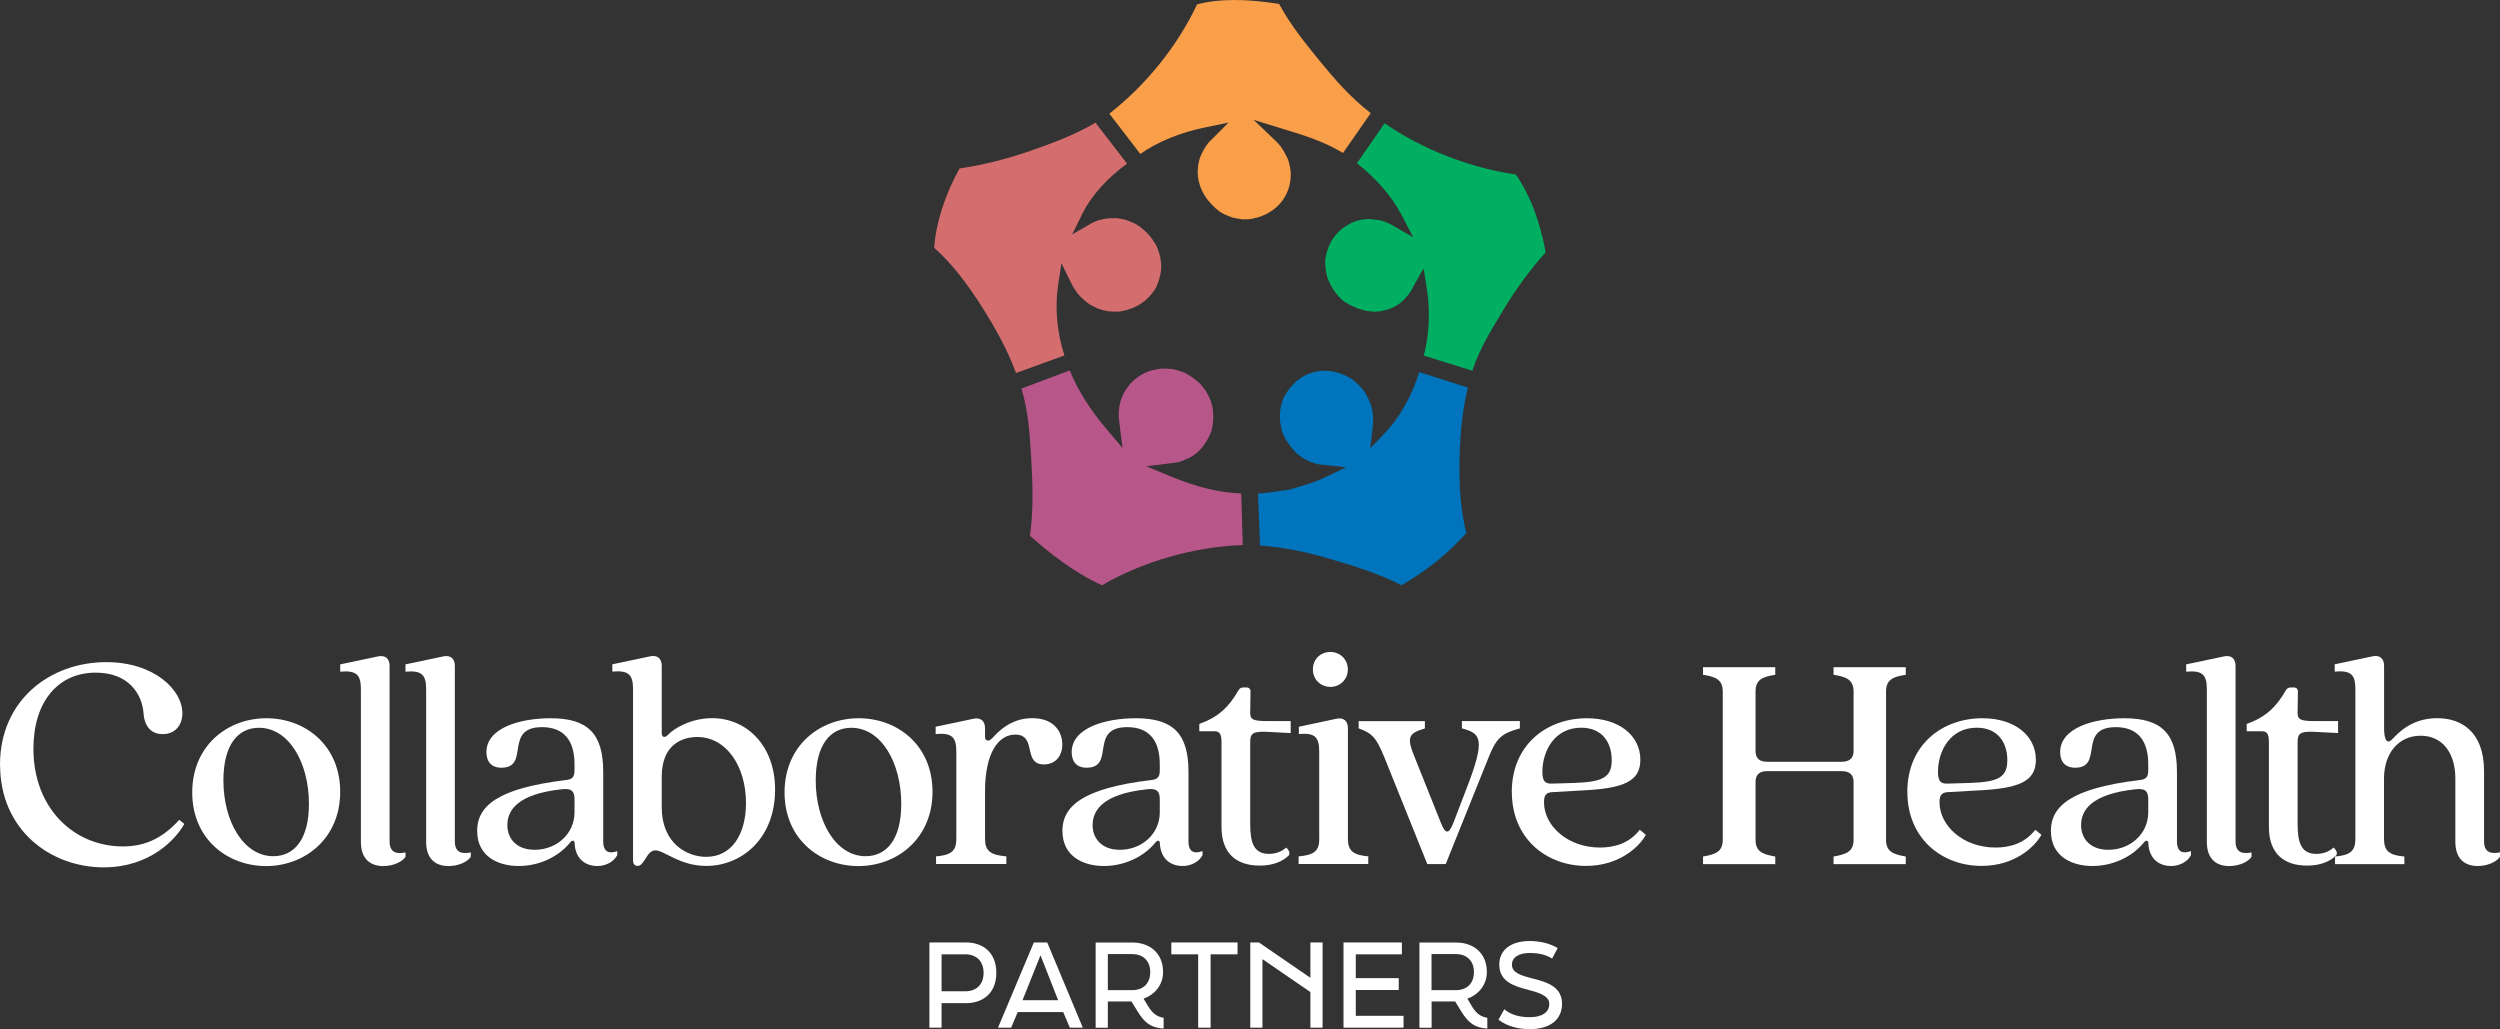
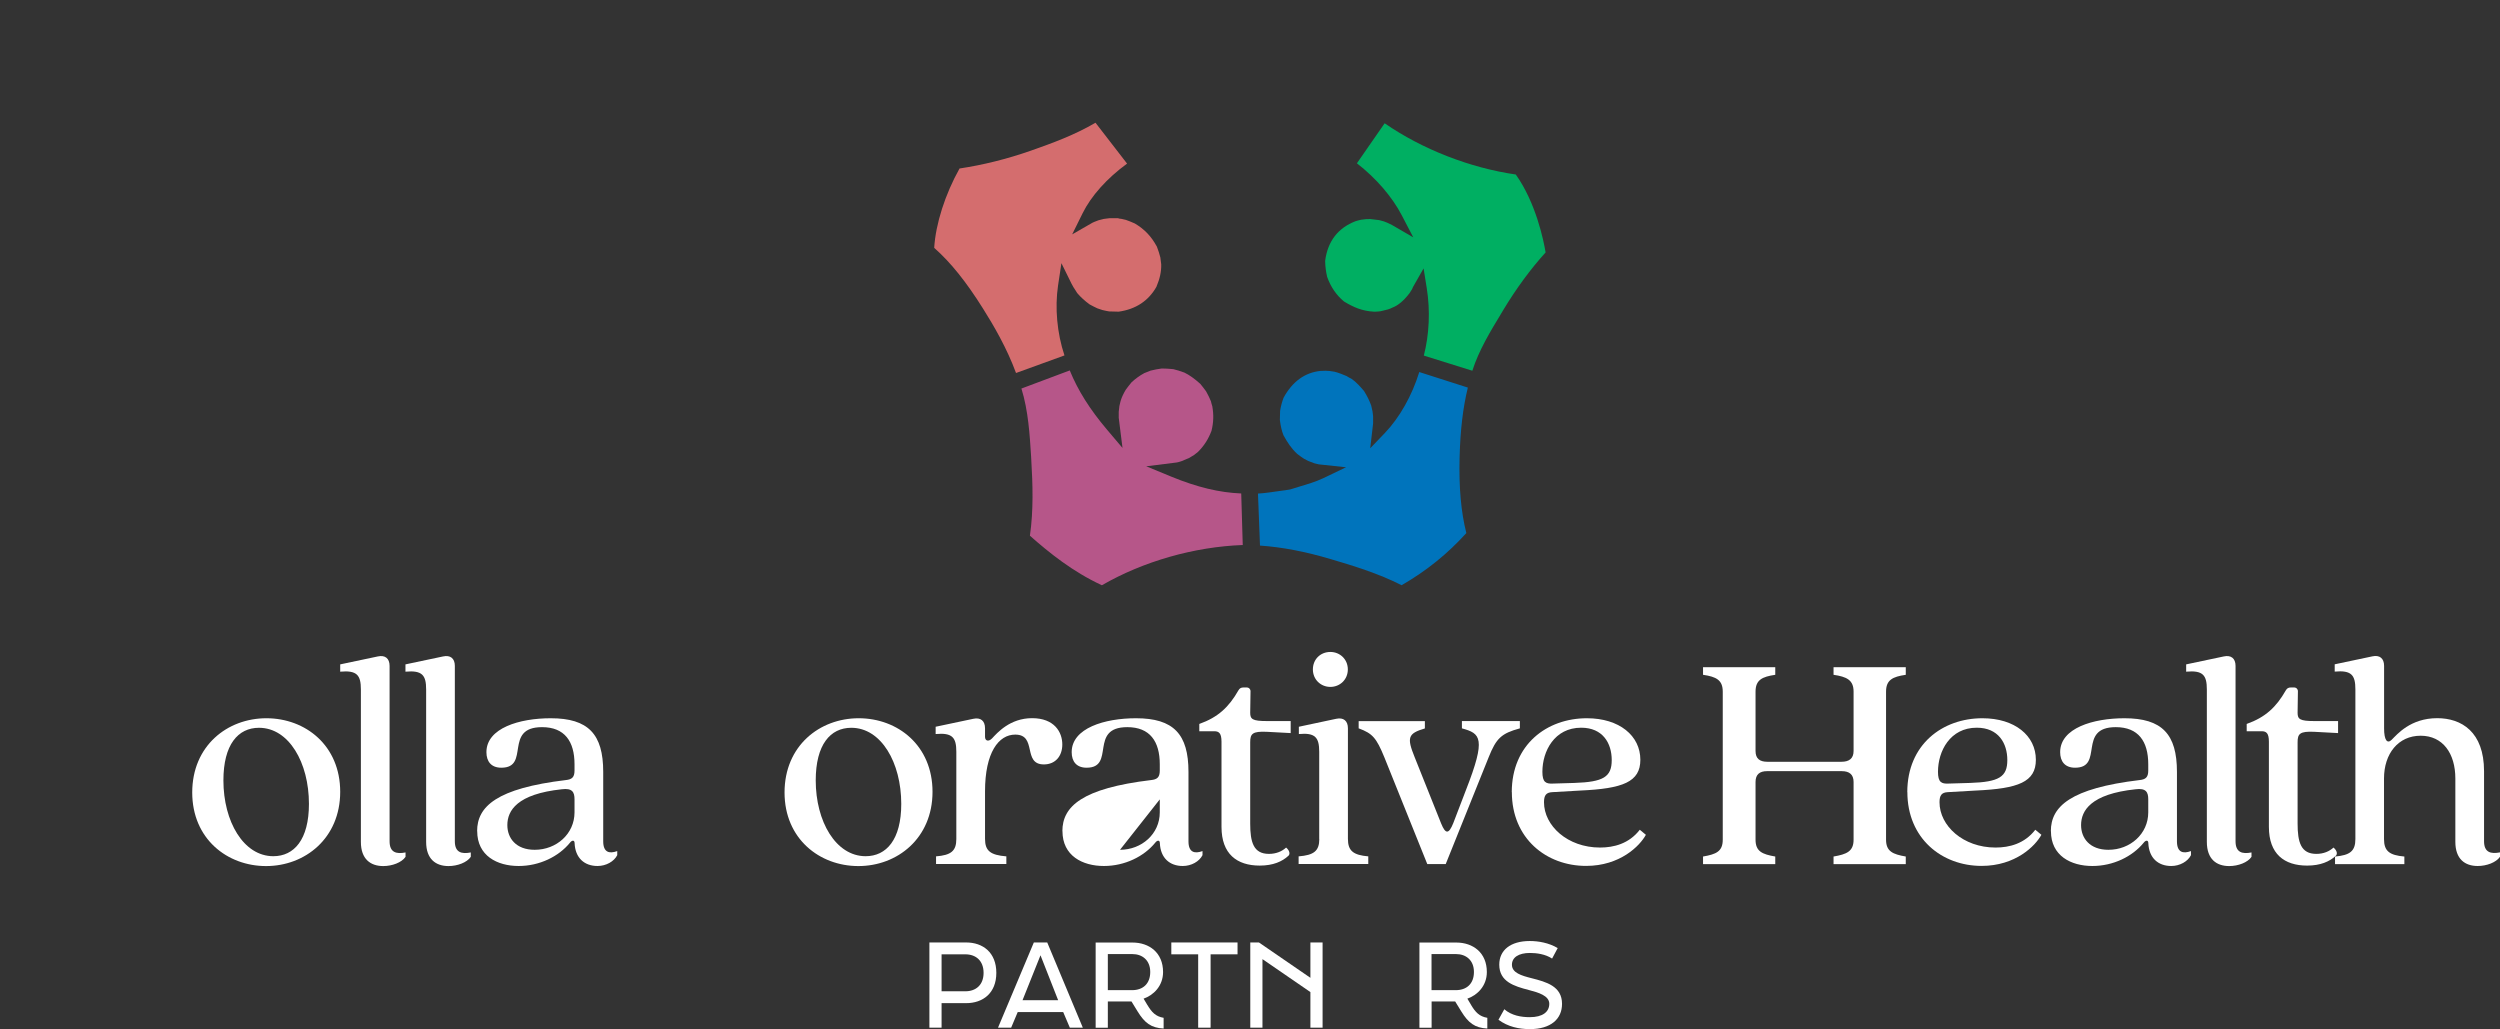
<svg xmlns="http://www.w3.org/2000/svg" id="Layer_2" data-name="Layer 2" viewBox="0 0 311.87 128.38">
  <rect x="0" y="0" width="311.87" height="128.38" fill="#333333" stroke="none" />
  <defs>
    <style>
      .cls-1 {
        fill: #f99e49;
      }

      .cls-2 {
        fill: #00af62;
      }

      .cls-3 {
        fill: #0074bc;
      }

      .cls-4 {
        fill: #fff;
      }

      .cls-5 {
        fill: #b65689;
      }

      .cls-6 {
        fill: #d46d6e;
      }
    </style>
  </defs>
  <g id="Layer_1-2" data-name="Layer 1">
    <g>
-       <path class="cls-4" d="m0,95.42c0-8.11,6.27-12.82,13.26-12.82,6,0,9.49,3.48,9.49,6.37,0,1.46-.87,2.61-2.46,2.61-1.39,0-2.26-.91-2.38-2.57-.16-2.33-1.78-5.1-5.96-5.1-4.69,0-7.78,3.6-7.78,9.49,0,7.47,5.08,12.19,11.16,12.19,2.78,0,4.96-1.03,7.03-3.32l.63.51c-1.03,1.9-4.29,5.42-10.04,5.42-6.71,0-12.94-4.71-12.94-12.78Z" />
      <path class="cls-4" d="m23.98,98.86c0-5.82,4.37-9.26,9.25-9.26s9.21,3.4,9.21,9.18-4.37,9.26-9.25,9.26c-4.85,0-9.21-3.4-9.21-9.18Zm10.12,7.95c2.58,0,4.44-2.06,4.44-6.53,0-5.14-2.5-9.49-6.23-9.49-2.62,0-4.44,2.1-4.44,6.57,0,5.1,2.5,9.45,6.23,9.45Z" />
      <path class="cls-4" d="m45.02,105.03v-19.02c0-1.78-.48-2.41-2.58-2.22v-.91l4.69-.99c.91-.2,1.47.24,1.47,1.18v21.88c0,1.39.83,1.62,1.99,1.39v.55c-.48.71-1.67,1.15-2.78,1.15-1.59,0-2.79-.87-2.79-3.01Z" />
      <path class="cls-4" d="m53.16,105.03v-19.02c0-1.78-.48-2.41-2.58-2.22v-.91l4.69-.99c.91-.2,1.47.24,1.47,1.18v21.88c0,1.39.83,1.62,1.99,1.39v.55c-.48.71-1.67,1.15-2.78,1.15-1.59,0-2.79-.87-2.79-3.01Z" />
      <path class="cls-4" d="m59.52,103.68c0-3.08,2.46-5.34,11.08-6.37.72-.08,1.07-.32,1.07-1.18v-.79c0-2.85-1.23-4.63-4.05-4.63-4.84,0-1.43,5.06-5.08,5.06-1.27,0-1.86-.79-1.86-1.94,0-3.01,4.13-4.23,8.02-4.23,4.69,0,6.55,1.98,6.55,6.69v8.66c0,1.39.76,1.58,1.75,1.22v.51c-.4.79-1.39,1.35-2.46,1.35-1.63,0-2.78-.99-2.86-2.85,0-.4-.32-.4-.59-.04-1.39,1.7-3.77,2.89-6.39,2.89-2.67,0-5.17-1.27-5.17-4.35Zm7.19,2.33c2.7,0,4.96-1.98,4.96-4.67v-1.62c0-.91-.28-1.43-1.59-1.26-5.56.59-6.79,2.65-6.79,4.47,0,1.62,1.07,3.08,3.41,3.08Z" />
-       <path class="cls-4" d="m78.97,107.44v-21.44c0-1.78-.48-2.41-2.58-2.22v-.91l4.69-.99c.91-.2,1.47.24,1.47,1.18v8.43c0,.43.32.63.76.2.76-.83,2.9-2.1,5.52-2.1,4.33,0,7.86,3.44,7.86,8.9,0,6.17-4.21,9.53-8.58,9.53-3.34,0-5.24-1.94-6.35-1.94s-1.35,1.94-2.22,1.94c-.33,0-.56-.24-.56-.59Zm9.13-.55c3.1,0,4.96-2.69,4.96-6.72,0-4.59-2.46-8.23-6.07-8.23-1.95,0-4.44.99-4.44,4.94v3.84c0,4.47,3.13,6.17,5.55,6.17Z" />
      <path class="cls-4" d="m97.87,98.86c0-5.82,4.37-9.26,9.25-9.26s9.21,3.4,9.21,9.18-4.37,9.26-9.25,9.26c-4.84,0-9.21-3.4-9.21-9.18Zm10.12,7.95c2.58,0,4.44-2.06,4.44-6.53,0-5.14-2.5-9.49-6.23-9.49-2.62,0-4.44,2.1-4.44,6.57,0,5.1,2.5,9.45,6.23,9.45Z" />
      <path class="cls-4" d="m119.3,104.67v-10.88c0-1.78-.48-2.41-2.58-2.22v-.91l4.69-.99c.91-.2,1.47.24,1.47,1.18v1.07c0,.47.4.67.87.2.63-.67,2.22-2.53,5-2.53s3.77,1.74,3.77,3.28c0,1.46-.87,2.49-2.3,2.49-2.7,0-.8-3.72-3.57-3.72-2.07,0-3.77,2.22-3.77,7.08v5.93c0,1.5.68,2.02,2.66,2.18v.95h-8.77v-.95c1.86-.15,2.53-.66,2.53-2.17Z" />
-       <path class="cls-4" d="m132.53,103.68c0-3.08,2.46-5.34,11.08-6.37.72-.08,1.07-.32,1.07-1.18v-.79c0-2.85-1.23-4.63-4.05-4.63-4.84,0-1.43,5.06-5.08,5.06-1.27,0-1.86-.79-1.86-1.94,0-3.01,4.13-4.23,8.02-4.23,4.69,0,6.55,1.98,6.55,6.69v8.66c0,1.39.76,1.58,1.75,1.22v.51c-.4.79-1.39,1.35-2.46,1.35-1.63,0-2.78-.99-2.86-2.85,0-.4-.32-.4-.59-.04-1.39,1.7-3.77,2.89-6.39,2.89-2.67,0-5.17-1.27-5.17-4.35Zm7.19,2.33c2.7,0,4.96-1.98,4.96-4.67v-1.62c0-.91-.28-1.43-1.59-1.26-5.56.59-6.79,2.65-6.79,4.47,0,1.62,1.07,3.08,3.41,3.08Z" />
+       <path class="cls-4" d="m132.53,103.68c0-3.08,2.46-5.34,11.08-6.37.72-.08,1.07-.32,1.07-1.18v-.79c0-2.85-1.23-4.63-4.05-4.63-4.84,0-1.43,5.06-5.08,5.06-1.27,0-1.86-.79-1.86-1.94,0-3.01,4.13-4.23,8.02-4.23,4.69,0,6.55,1.98,6.55,6.69v8.66c0,1.39.76,1.58,1.75,1.22v.51c-.4.79-1.39,1.35-2.46,1.35-1.63,0-2.78-.99-2.86-2.85,0-.4-.32-.4-.59-.04-1.39,1.7-3.77,2.89-6.39,2.89-2.67,0-5.17-1.27-5.17-4.35Zm7.19,2.33c2.7,0,4.96-1.98,4.96-4.67v-1.62Z" />
      <path class="cls-4" d="m152.38,103.17v-10.64c0-1.07-.32-1.31-.91-1.31h-1.86v-.91c2.34-.83,3.69-2.1,4.88-4.19.16-.28.36-.36.63-.36h.4c.28,0,.48.2.48.47l-.04,2.69c0,.79.28,1.03,2.07,1.03h2.98v1.5l-2.98-.16c-1.79-.08-2.07.24-2.07,1.31v10.12c0,2.33.4,3.8,2.34,3.8.91,0,1.63-.32,2.14-.79.51.43.48.87.28,1.03-.76.71-1.9,1.22-3.57,1.22-2.86,0-4.77-1.46-4.77-4.82Z" />
      <path class="cls-4" d="m164.57,104.67v-10.88c0-1.78-.48-2.41-2.54-2.22v-.91l4.65-.99c.91-.2,1.47.24,1.47,1.18v13.8c0,1.5.68,2.02,2.54,2.18v.95h-8.69v-.95c1.9-.15,2.58-.67,2.58-2.17Zm1.39-23.34c1.19,0,2.18.91,2.18,2.18s-.99,2.18-2.18,2.18-2.18-.91-2.18-2.18.95-2.18,2.18-2.18Z" />
      <path class="cls-4" d="m169.49,90.87v-.91h8.26v.91c-2.14.63-2.26,1.15-1.27,3.6l3.3,8.26c.55,1.35.95,1.35,1.51-.04l1.59-4.15c2.54-6.49,1.82-7.04-.51-7.68v-.91h7.23v.91c-2.3.63-2.94,1.22-3.89,3.6l-5.36,13.33h-2.3l-5.36-13.33c-.99-2.41-1.47-2.96-3.17-3.59Z" />
      <path class="cls-4" d="m188.59,98.82c0-5.93,4.37-9.22,9.37-9.22,4.05,0,6.67,2.18,6.67,5.18,0,2.77-2.18,3.6-7.5,3.84l-3.49.2c-.76.04-1.03.39-1.03,1.26,0,2.93,2.94,5.65,6.99,5.65,1.71,0,3.61-.47,4.96-2.22l.76.63c-.76,1.39-3.22,3.88-7.46,3.88-4.97,0-9.26-3.43-9.26-9.21Zm5.12-1.07l2.7-.08c3.61-.12,4.65-.75,4.65-2.85s-1.11-4.04-3.81-4.04c-3.34,0-4.84,2.93-4.84,5.5,0,1.31.43,1.51,1.31,1.47Z" />
      <path class="cls-4" d="m214.91,104.75v-18.47c0-1.46-.83-1.86-2.46-2.1v-.95h9.01v.95c-1.63.24-2.46.63-2.46,2.1v7.4c0,.95.51,1.35,1.47,1.35h9.25c.95,0,1.51-.4,1.51-1.35v-7.4c0-1.46-.87-1.86-2.5-2.1v-.95h9.01v.95c-1.63.24-2.46.63-2.46,2.1v18.47c0,1.46.84,1.82,2.46,2.1v.95h-9.01v-.95c1.63-.28,2.5-.63,2.5-2.1v-7.2c0-.95-.55-1.35-1.47-1.35h-9.33c-.91,0-1.43.4-1.43,1.35v7.2c0,1.46.83,1.82,2.46,2.1v.95h-9.01v-.95c1.63-.28,2.46-.63,2.46-2.1Z" />
      <path class="cls-4" d="m237.93,98.82c0-5.93,4.37-9.22,9.37-9.22,4.05,0,6.67,2.18,6.67,5.18,0,2.77-2.18,3.6-7.5,3.84l-3.49.2c-.76.04-1.03.39-1.03,1.26,0,2.93,2.94,5.65,6.99,5.65,1.71,0,3.61-.47,4.96-2.22l.76.63c-.76,1.39-3.22,3.88-7.46,3.88-4.97,0-9.26-3.43-9.26-9.21Zm5.13-1.07l2.7-.08c3.61-.12,4.65-.75,4.65-2.85s-1.11-4.04-3.81-4.04c-3.34,0-4.84,2.93-4.84,5.5,0,1.31.43,1.51,1.31,1.47Z" />
      <path class="cls-4" d="m255.84,103.68c0-3.08,2.46-5.34,11.08-6.37.72-.08,1.07-.32,1.07-1.18v-.79c0-2.85-1.23-4.63-4.05-4.63-4.84,0-1.43,5.06-5.08,5.06-1.27,0-1.86-.79-1.86-1.94,0-3.01,4.13-4.23,8.02-4.23,4.69,0,6.55,1.98,6.55,6.69v8.66c0,1.39.76,1.58,1.75,1.22v.51c-.4.79-1.39,1.35-2.46,1.35-1.63,0-2.78-.99-2.86-2.85,0-.4-.32-.4-.59-.04-1.39,1.7-3.77,2.89-6.39,2.89-2.67,0-5.17-1.27-5.17-4.35Zm7.19,2.33c2.7,0,4.96-1.98,4.96-4.67v-1.62c0-.91-.28-1.43-1.59-1.26-5.56.59-6.79,2.65-6.79,4.47,0,1.62,1.07,3.08,3.41,3.08Z" />
      <path class="cls-4" d="m275.3,105.03v-19.02c0-1.78-.48-2.41-2.58-2.22v-.91l4.69-.99c.91-.2,1.47.24,1.47,1.18v21.88c0,1.39.83,1.62,1.99,1.39v.55c-.48.71-1.67,1.15-2.78,1.15-1.6,0-2.79-.87-2.79-3.01Z" />
      <path class="cls-4" d="m283.04,103.17v-10.64c0-1.07-.32-1.31-.91-1.31h-1.86v-.91c2.34-.83,3.69-2.1,4.88-4.19.16-.28.36-.36.63-.36h.4c.28,0,.48.2.48.47l-.04,2.69c0,.79.28,1.03,2.07,1.03h2.98v1.5l-2.98-.16c-1.79-.08-2.07.24-2.07,1.31v10.12c0,2.33.4,3.8,2.34,3.8.91,0,1.63-.32,2.14-.79.51.43.48.87.28,1.03-.76.71-1.9,1.22-3.57,1.22-2.86,0-4.77-1.46-4.77-4.82Z" />
      <path class="cls-4" d="m306.3,105.03v-7.91c0-3.12-1.55-5.34-4.33-5.34s-4.57,2.22-4.57,5.34v7.55c0,1.5.68,2.02,2.54,2.18v.95h-8.65v-.95c1.86-.16,2.54-.67,2.54-2.18v-18.67c0-1.78-.48-2.41-2.58-2.22v-.91l4.69-.99c.91-.2,1.47.24,1.47,1.18v7.79c0,1.5.4,1.98.95,1.43.68-.67,2.34-2.69,5.68-2.69,3.02,0,5.84,1.7,5.84,6.61v8.74c0,1.39.83,1.62,1.99,1.39v.55c-.48.71-1.67,1.15-2.78,1.15-1.6,0-2.79-.87-2.79-3.01Z" />
    </g>
    <g>
      <path class="cls-5" d="m137.46,73.01c-3.65-1.69-6.58-4.06-8.98-6.18.46-3.19.35-6.43.17-9.47l-.02-.38c-.17-2.71-.35-5.75-1.21-8.51l6.03-2.26c1.02,2.5,2.5,4.85,4.64,7.38l1.94,2.29-.47-3.76v-.74c.03-.22.05-.47.08-.72.04-.16.08-.36.13-.55l.09-.29.08-.22c.05-.09.09-.21.14-.32.06-.1.13-.23.19-.37l.16-.28c.2-.28.44-.58.72-.93.52-.48,1.02-.84,1.61-1.16.26-.1.52-.21.79-.31.48-.12.92-.2,1.38-.26.44,0,.9.03,1.43.08.4.09.84.23,1.39.43.64.31,1.25.75,1.98,1.4.23.27.47.59.72.93l.05.09c.22.41.42.79.56,1.16.04.19.1.39.17.61.19,1.08.16,2.04-.1,3.08-.4,1.05-.92,1.86-1.68,2.62-.15.11-.32.25-.48.38l-.64.39-.27.11c-.22.1-.44.19-.67.28l-.32.1-.25.06-3.83.48,3.15,1.3c3.2,1.31,5.97,1.98,8.7,2.09l.19,6.43c-6.04.22-12.43,2.04-17.59,5.03Z" />
      <path class="cls-6" d="m126.75,46.54c-1.15-3.13-2.8-5.95-4.13-8.06-2.09-3.33-4.02-5.74-6.08-7.56.18-2.99,1.36-6.68,3.16-9.9,2.93-.44,5.9-1.18,8.83-2.2,2.83-.99,5.58-2.01,8.13-3.51l3.94,5.1c-2.52,1.84-4.49,4.05-5.55,6.2l-1.3,2.63,2.54-1.46.25-.11.49-.19.67-.17.72-.09h1.05s.09.03.15.05l.26.03.57.13c.33.12.7.26,1.12.45,1.22.73,2.05,1.6,2.75,2.89.18.45.32.93.43,1.34.03.2.11.87.11.87.02.91-.17,1.78-.6,2.8-.99,1.75-2.57,2.8-4.71,3.1-.38,0-.78-.01-1.18-.03-.22-.03-.47-.09-.74-.15l-.13-.03c-.19-.07-.4-.14-.62-.21-.35-.17-.68-.33-.96-.49-.6-.44-1.1-.89-1.55-1.42l-.16-.26c-.22-.33-.41-.62-.55-.92l-1.25-2.54-.42,2.79c-.41,2.76-.13,5.93.8,8.72l-6.01,2.18Z" />
      <path class="cls-2" d="m177.62,44.36c.68-2.65.81-5.62.37-8.38l-.4-2.5-1.33,2.34-.1.24c-.06.1-.14.22-.22.35l-.11.17c-.73.95-1.44,1.54-2.15,1.8l-.21.1-.33.12c-.32.09-.6.16-.89.22-.24.04-.45.05-.68.06h-.18c-1.48-.08-2.56-.56-3.73-1.27-.95-.79-1.65-1.8-2.1-3.06-.16-.68-.24-1.33-.25-2.01.31-2.43,1.59-4.1,3.8-4.95.25-.07.48-.14.7-.18l.59-.07h.27s.2-.02.2-.02l1.18.14c.16.05.36.1.56.15l.44.17c.21.09.42.19.6.29l2.65,1.54-1.42-2.73c-1.21-2.32-3.2-4.64-5.61-6.51l3.46-4.99c4.69,3.24,10.63,5.56,16.36,6.39,2.51,3.53,3.47,8.21,3.72,9.72-1.89,2.09-3.63,4.45-5.31,7.23l-.23.39c-1.31,2.16-2.79,4.59-3.6,7.14l-6.05-1.89Z" />
      <path class="cls-3" d="m174.86,73.01c-2.94-1.5-6.21-2.48-8.85-3.26-3.19-.95-6.08-1.5-8.83-1.69l-.25-6.49c.88-.05,1.73-.18,2.55-.3.45-.07.9-.14,1.34-.19l.15-.03c.41-.13.8-.25,1.2-.37.95-.28,1.93-.57,2.91-1.03l2.84-1.36-3.39-.36c-.16-.04-.35-.08-.55-.13-.21-.08-.46-.18-.71-.27l-.1-.04c-.15-.08-.33-.18-.51-.27-.27-.18-.56-.38-.83-.59-.74-.69-1.22-1.42-1.72-2.33-.21-.53-.36-1.15-.45-1.92,0-.4.01-.79.03-1.14.1-.6.24-1.12.43-1.62,1.1-2.02,2.66-3.15,4.61-3.35h.09c.17,0,.34-.01.51-.02l.53.03c.19.03.39.07.61.09.49.12.99.32,1.51.54.21.14.41.25.61.34.59.4,1.1.98,1.57,1.53.38.61.67,1.19.89,1.8.05.23.11.49.17.75.02.18.04.39.07.59v.92s-.36,3.08-.36,3.08l1.84-1.92c1.82-1.9,3.38-4.66,4.28-7.59l6.06,1.94c-.61,2.49-.94,5.26-1.03,8.72-.09,3.75.17,6.75.84,9.43-2.35,2.59-4.91,4.67-8.08,6.51Z" />
-       <path class="cls-1" d="m155.13,27.38c-.54-.07-1-.14-1.43-.25-.37-.14-.72-.29-1.05-.44-.15-.1-.34-.21-.53-.31-1.24-.96-2.74-2.63-2.71-5.07l.06-.73.18-.79c.28-.74.62-1.36,1.1-1.99l2.51-2.51-2.9.6c-3.12.64-5.92,1.78-8.11,3.31l-3.86-5.02c4.65-3.65,8.53-8.49,10.94-13.63,1.32-.36,2.84-.54,4.55-.55s3.5.15,5.69.49c1.42,2.65,3.34,4.99,5.19,7.27l.13.15c1.55,1.9,3.64,4.32,6.11,6.2l-3.46,4.97c-2.41-1.44-4.76-2.17-7.49-3l-3.65-1.12,2.72,2.6c.14.13.26.26.39.4.09.13.2.26.31.38.3.44.54.9.76,1.33.03.07.06.15.1.24l.1.3c.09.33.17.72.22,1.1l.02.34c.07,2.98-2.09,5.33-5.26,5.7h-.59s0,.03,0,.03Z" />
    </g>
    <g>
      <path class="cls-4" d="m115.93,117.57h4.6c2.08,0,3.76,1.25,3.76,3.79s-1.68,3.78-3.76,3.78h-3.07v3.06h-1.52v-10.63Zm4.5,6.09c1.31,0,2.27-.79,2.27-2.3s-.96-2.31-2.27-2.31h-2.97v4.61h2.97Z" />
      <path class="cls-4" d="m124.5,128.2l4.47-10.63h1.67l4.44,10.63h-1.62l-.83-1.95h-5.67l-.82,1.95h-1.62Zm3.06-3.43h4.44l-2.2-5.6-2.24,5.6Z" />
      <path class="cls-4" d="m143.13,125.36c.55.92,1.03,1.44,2.03,1.61v1.34c-1.58-.09-2.36-.7-3.25-2.14l-.76-1.24h-2.95v3.28h-1.52v-10.63h4.6c2.08,0,3.81,1.26,3.81,3.68,0,1.75-1.21,2.9-2.43,3.32l.47.79Zm-4.93-6.34v4.5h3.03c1.34,0,2.26-.79,2.26-2.27s-1.01-2.23-2.21-2.23h-3.08Z" />
      <path class="cls-4" d="m149.47,119.05h-3.35v-1.48h8.26v1.48h-3.36v9.15h-1.55v-9.15Z" />
      <path class="cls-4" d="m155.97,117.57h1.08l6.42,4.41v-4.41h1.52v10.63h-1.52v-4.44l-5.98-4.11v8.55h-1.52v-10.63Z" />
-       <path class="cls-4" d="m167.61,117.57h7.27v1.48h-5.75v2.97h5.36v1.48h-5.36v3.22h5.96v1.48h-7.49v-10.63Z" />
      <path class="cls-4" d="m183.51,125.36c.55.92,1.03,1.44,2.03,1.61v1.34c-1.58-.09-2.36-.7-3.25-2.14l-.76-1.24h-2.94v3.28h-1.52v-10.63h4.6c2.08,0,3.81,1.26,3.81,3.68,0,1.75-1.21,2.9-2.43,3.32l.47.79Zm-4.93-6.34v4.5h3.03c1.34,0,2.26-.79,2.26-2.27s-1.01-2.23-2.21-2.23h-3.07Z" />
      <path class="cls-4" d="m186.93,127.21l.73-1.31c.91.79,2.1.99,3.18.99,1.61,0,2.43-.66,2.43-1.67s-1.36-1.41-2.56-1.72c-1.81-.47-3.68-1.03-3.68-3.16,0-1.8,1.39-2.95,3.81-2.95,1.06,0,2.37.22,3.48.88l-.7,1.31c-.85-.56-1.94-.7-2.77-.7-1.41,0-2.24.56-2.24,1.47,0,1.01,1.19,1.36,2.46,1.68,1.81.46,3.79.99,3.79,3.2,0,1.88-1.39,3.15-4.01,3.15-1.36,0-2.73-.29-3.91-1.16Z" />
    </g>
  </g>
</svg>